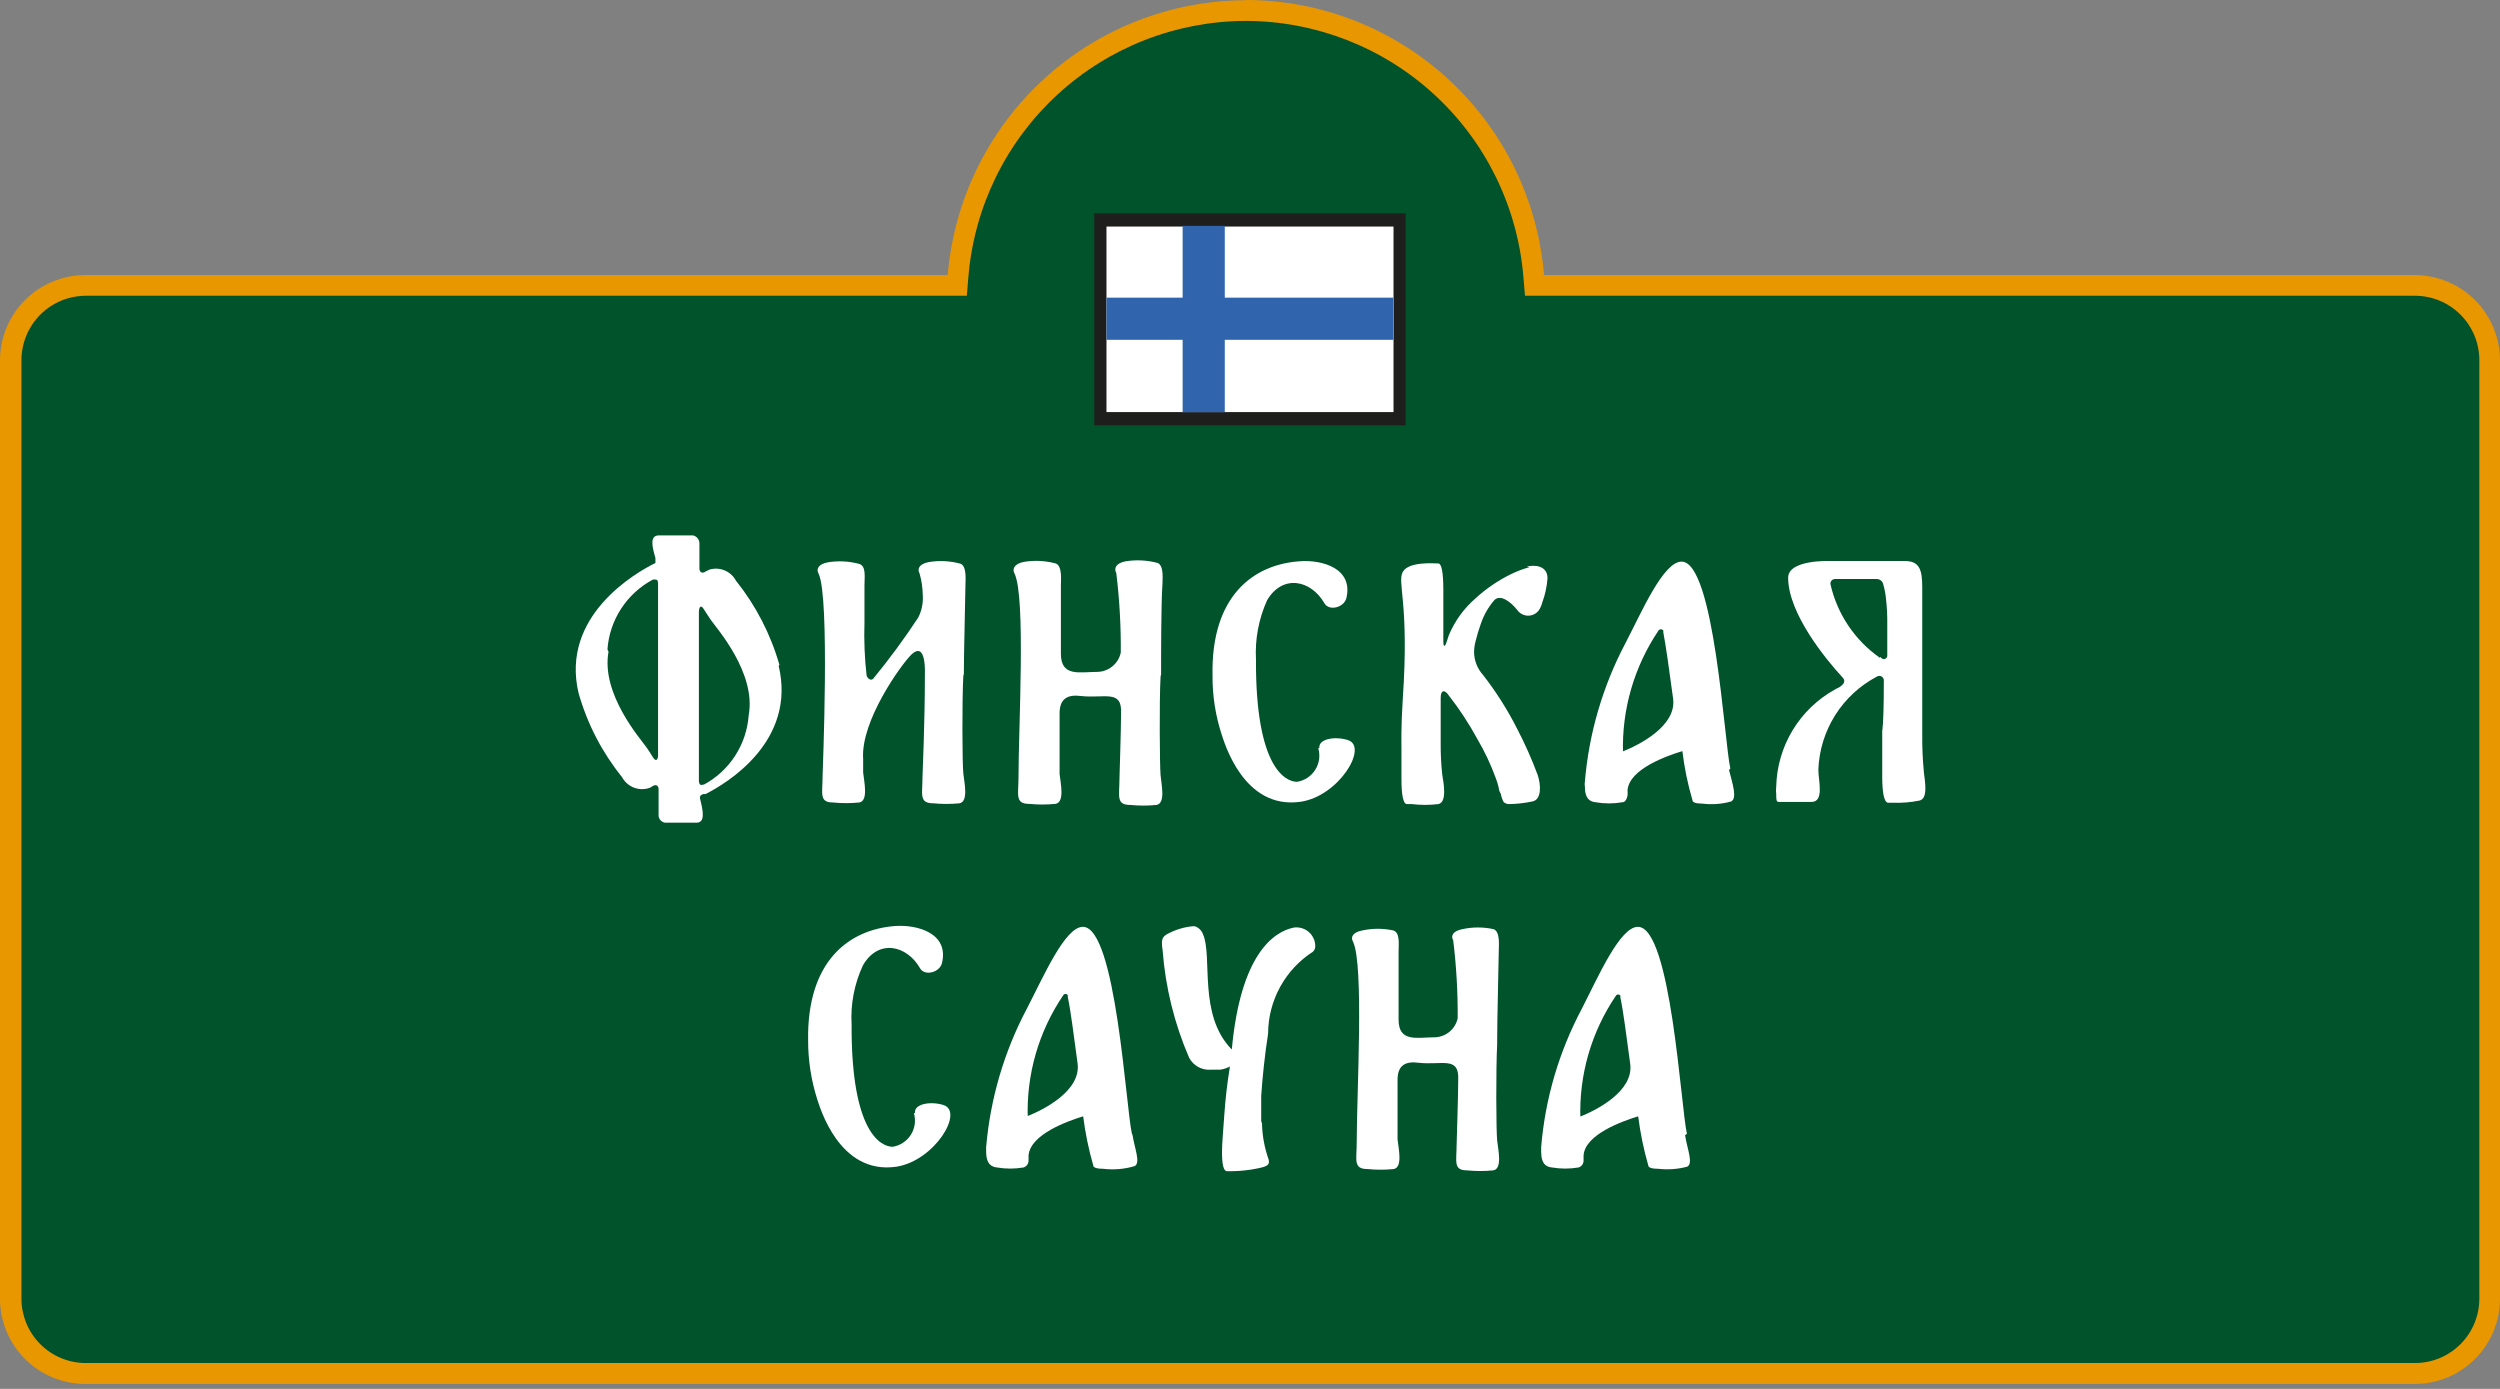
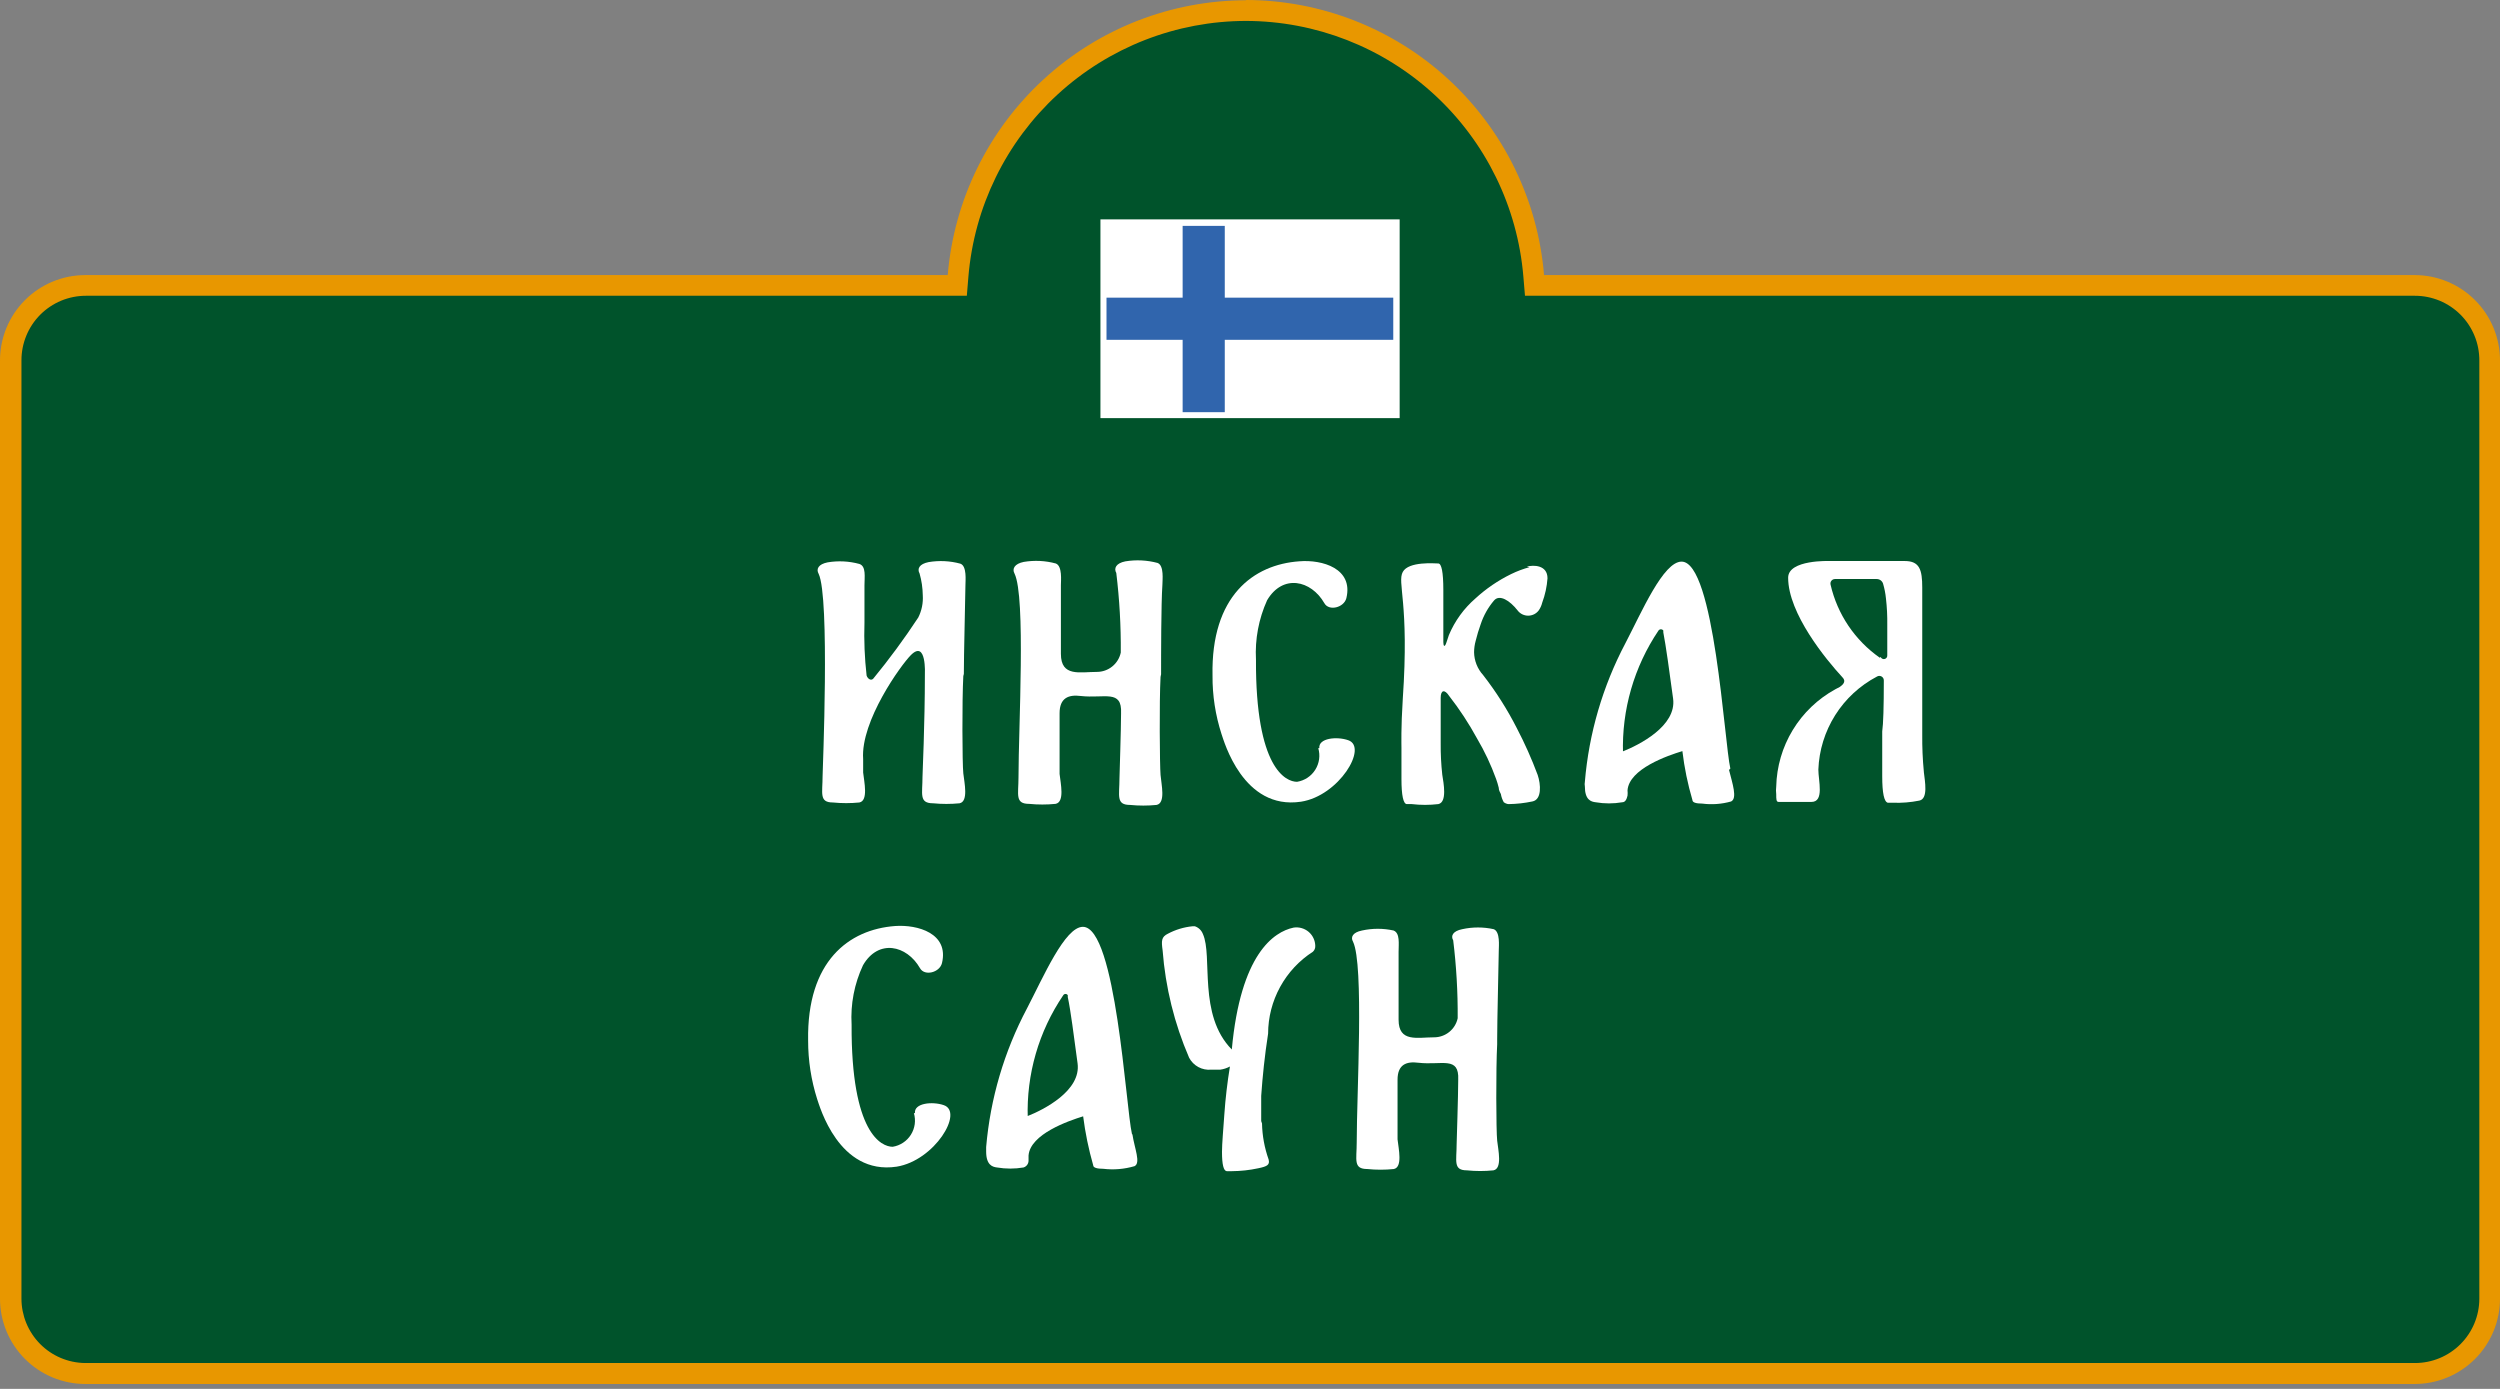
<svg xmlns="http://www.w3.org/2000/svg" width="108" height="60" viewBox="0 0 108 60" fill="none">
  <rect x="0" y="0" width="108" height="60" fill="#808080" stroke="none" />
  <path d="M3.674 59.355C2.818 59.355 1.996 59.015 1.391 58.409C0.785 57.804 0.445 56.983 0.445 56.126V15.573C0.445 14.716 0.785 13.894 1.39 13.286C1.995 12.679 2.817 12.336 3.674 12.333H41.319V11.921C41.57 8.791 42.991 5.871 45.298 3.742C47.605 1.612 50.63 0.43 53.77 0.43C56.91 0.43 59.934 1.612 62.242 3.742C64.549 5.871 65.969 8.791 66.221 11.921V12.333H104.255C105.112 12.336 105.933 12.679 106.539 13.286C107.144 13.894 107.484 14.716 107.484 15.573V56.103C107.484 56.96 107.143 57.781 106.538 58.386C105.932 58.992 105.111 59.332 104.255 59.332L3.674 59.355Z" fill="#00532B" />
  <path d="M53.811 0.904C56.832 0.906 59.743 2.042 61.965 4.089C64.188 6.135 65.56 8.942 65.81 11.953L65.879 12.777H104.325C104.691 12.777 105.054 12.85 105.392 12.99C105.73 13.131 106.038 13.337 106.296 13.596C106.555 13.856 106.759 14.164 106.898 14.503C107.038 14.841 107.108 15.204 107.107 15.571V56.101C107.107 56.839 106.814 57.546 106.292 58.068C105.77 58.59 105.063 58.883 104.325 58.883H3.675C2.943 58.874 2.244 58.577 1.73 58.056C1.216 57.535 0.927 56.833 0.927 56.101V15.571C0.926 15.204 0.997 14.841 1.136 14.503C1.275 14.164 1.48 13.856 1.738 13.596C1.997 13.337 2.304 13.131 2.642 12.99C2.981 12.85 3.343 12.777 3.71 12.777H41.767L41.835 11.953C42.085 8.94 43.459 6.131 45.684 4.085C47.909 2.038 50.822 0.903 53.845 0.904M53.845 0.011C50.598 0.012 47.468 1.232 45.078 3.432C42.688 5.631 41.212 8.648 40.942 11.884H3.675C2.699 11.887 1.765 12.277 1.076 12.968C0.387 13.659 -4.70549e-06 14.595 0 15.571V56.101C-4.70549e-06 57.077 0.387 58.013 1.076 58.704C1.765 59.395 2.699 59.785 3.675 59.788H104.325C105.301 59.785 106.235 59.395 106.924 58.704C107.613 58.013 108 57.077 108 56.101V15.571C108 14.595 107.613 13.659 106.924 12.968C106.235 12.277 105.301 11.887 104.325 11.884H66.703C66.436 8.648 64.962 5.629 62.574 3.428C60.187 1.227 57.059 0.003 53.811 0" fill="#E89700" />
  <path d="M48.899 48.981C48.635 47.836 48.212 40.039 46.781 40.039C46.002 40.039 45.075 42.203 44.365 43.565C43.381 45.423 42.781 47.459 42.602 49.553C42.602 49.622 42.602 49.679 42.602 49.748C42.602 50.332 42.876 50.412 43.071 50.435C43.45 50.499 43.837 50.499 44.216 50.435C44.278 50.416 44.331 50.378 44.37 50.327C44.41 50.275 44.431 50.213 44.433 50.149C44.433 50.149 44.433 50.011 44.433 49.92C44.502 48.992 46.162 48.42 46.792 48.225C46.883 48.941 47.029 49.649 47.227 50.343C47.227 50.446 47.399 50.492 47.662 50.492C48.115 50.546 48.575 50.507 49.013 50.378C49.288 50.24 49.013 49.611 48.922 49.015M44.399 48.305C44.335 46.417 44.872 44.556 45.933 42.993C45.944 42.976 45.958 42.963 45.975 42.953C45.992 42.944 46.011 42.939 46.031 42.939C46.05 42.939 46.069 42.944 46.086 42.953C46.103 42.963 46.118 42.976 46.128 42.993V43.073C46.254 43.657 46.391 44.756 46.551 45.935C46.712 47.115 45.097 47.939 44.365 48.225" fill="white" />
-   <path d="M72.875 48.981C72.612 47.836 72.188 40.039 70.757 40.039C69.978 40.039 69.04 42.203 68.341 43.565C67.352 45.421 66.752 47.458 66.578 49.553C66.578 49.622 66.578 49.679 66.578 49.748C66.578 50.332 66.841 50.412 67.047 50.435C67.427 50.499 67.814 50.499 68.192 50.435C68.254 50.416 68.308 50.378 68.347 50.327C68.386 50.275 68.408 50.213 68.41 50.149C68.41 50.149 68.41 50.011 68.41 49.92C68.467 48.992 70.139 48.42 70.769 48.225C70.86 48.941 71.005 49.649 71.204 50.343C71.204 50.446 71.375 50.492 71.639 50.492C72.057 50.54 72.48 50.509 72.887 50.401C73.161 50.263 72.887 49.633 72.795 49.038M68.273 48.328C68.208 46.44 68.746 44.579 69.807 43.016C69.817 42.999 69.831 42.986 69.848 42.976C69.865 42.967 69.885 42.962 69.904 42.962C69.924 42.962 69.943 42.967 69.96 42.976C69.977 42.986 69.991 42.999 70.001 43.016V43.096C70.127 43.68 70.265 44.779 70.425 45.958C70.585 47.138 68.971 47.962 68.238 48.248" fill="white" />
  <path d="M39.48 48.087C39.526 48.243 39.538 48.407 39.516 48.568C39.493 48.729 39.437 48.883 39.35 49.021C39.264 49.158 39.149 49.276 39.013 49.365C38.877 49.455 38.724 49.515 38.564 49.541C38.083 49.541 36.766 48.968 36.789 44.263C36.738 43.38 36.907 42.499 37.282 41.698C37.946 40.553 39.171 40.828 39.743 41.824C39.938 42.179 40.59 42.019 40.693 41.607C41.002 40.324 39.651 39.935 38.667 40.004C36.675 40.153 34.854 41.515 34.911 44.95C34.91 45.808 35.042 46.661 35.301 47.48C35.404 47.766 36.228 50.777 38.736 50.4C40.373 50.136 41.644 48.041 40.773 47.743C40.281 47.572 39.48 47.652 39.526 48.087" fill="white" />
  <path d="M54.484 48.431C54.484 48.053 54.484 47.698 54.484 47.343C54.542 46.507 54.633 45.614 54.782 44.653C54.784 43.948 54.962 43.256 55.3 42.638C55.638 42.02 56.125 41.496 56.717 41.115C56.752 41.083 56.779 41.044 56.797 41C56.814 40.957 56.822 40.91 56.82 40.863C56.818 40.747 56.791 40.632 56.741 40.527C56.691 40.422 56.62 40.329 56.531 40.254C56.442 40.179 56.337 40.124 56.225 40.093C56.113 40.062 55.996 40.055 55.881 40.073C55.022 40.256 53.591 41.218 53.214 45.339C51.736 43.84 52.401 41.309 51.965 40.348C51.935 40.271 51.889 40.201 51.83 40.144C51.771 40.087 51.7 40.043 51.622 40.016H51.508C51.139 40.053 50.781 40.162 50.454 40.336C50.168 40.474 50.168 40.645 50.225 41.057C50.347 42.656 50.734 44.223 51.37 45.694C51.46 45.865 51.598 46.004 51.767 46.096C51.936 46.188 52.129 46.227 52.32 46.21H52.71C52.858 46.19 53.002 46.144 53.133 46.072C53.019 46.771 52.939 47.458 52.893 48.122C52.847 48.786 52.79 49.415 52.79 49.759C52.79 50.308 52.858 50.583 52.996 50.595H53.214C53.598 50.592 53.982 50.55 54.358 50.469C54.748 50.389 54.862 50.32 54.805 50.091C54.627 49.59 54.53 49.065 54.519 48.534" fill="white" />
  <path d="M64.678 44.881C64.678 44.045 64.736 41.904 64.747 41.068C64.747 40.873 64.816 40.255 64.53 40.141C64.081 40.042 63.616 40.042 63.167 40.141C62.766 40.221 62.663 40.427 62.778 40.622C62.915 41.738 62.98 42.863 62.972 43.988C62.923 44.221 62.794 44.43 62.609 44.58C62.423 44.73 62.192 44.812 61.953 44.812C61.232 44.812 60.419 45.041 60.419 44.056C60.419 43.45 60.419 43.095 60.419 42.717C60.419 42.087 60.419 41.48 60.419 41.125C60.419 40.77 60.488 40.312 60.202 40.198C59.753 40.099 59.288 40.099 58.839 40.198C58.439 40.278 58.336 40.484 58.45 40.679C58.931 41.675 58.61 47.239 58.61 49.357C58.61 50.102 58.45 50.502 59.068 50.502C59.449 50.541 59.833 50.541 60.213 50.502C60.602 50.422 60.419 49.632 60.374 49.22C60.374 49.128 60.374 46.93 60.374 46.644C60.374 45.991 60.751 45.842 61.278 45.911C62.297 46.026 63.041 45.613 62.995 46.644C62.995 47.331 62.927 49.346 62.927 49.414C62.927 50.159 62.766 50.559 63.373 50.559C63.754 50.598 64.138 50.598 64.518 50.559C64.907 50.479 64.724 49.689 64.678 49.277C64.633 48.865 64.621 46.163 64.678 45.11" fill="white" />
  <path d="M83.11 33.338C83.059 32.809 83.036 32.278 83.041 31.747C83.041 31.082 83.041 30.132 83.041 28.896C83.041 27.659 83.041 26.896 83.041 26.606V26.171C83.041 25.862 83.041 25.598 83.041 25.381C83.041 24.614 82.927 24.236 82.286 24.236H79.046C79.046 24.236 77.248 24.167 77.248 24.957C77.248 26.503 78.885 28.495 79.595 29.262C79.778 29.445 79.595 29.594 79.481 29.674L79.286 29.777C78.529 30.192 77.895 30.799 77.447 31.537C76.999 32.274 76.753 33.116 76.733 33.979C76.719 34.089 76.719 34.201 76.733 34.311C76.733 34.529 76.733 34.643 76.836 34.643H78.256C78.817 34.643 78.553 33.727 78.553 33.246C78.584 32.413 78.835 31.603 79.279 30.897C79.723 30.192 80.346 29.616 81.084 29.228C81.114 29.209 81.148 29.199 81.183 29.198C81.219 29.198 81.253 29.207 81.284 29.224C81.314 29.242 81.34 29.267 81.357 29.298C81.374 29.329 81.382 29.364 81.381 29.399V29.399C81.381 30.544 81.358 31.277 81.312 31.598V32.193V32.766C81.312 33.086 81.312 33.349 81.312 33.533C81.312 34.258 81.393 34.639 81.553 34.678H81.77C82.154 34.693 82.539 34.662 82.915 34.586C83.305 34.506 83.156 33.762 83.11 33.349M81.209 28.415C80.132 27.662 79.374 26.536 79.08 25.255C79.073 25.226 79.073 25.195 79.079 25.166C79.086 25.137 79.099 25.11 79.118 25.087C79.137 25.063 79.16 25.045 79.188 25.032C79.215 25.02 79.245 25.014 79.275 25.014H81.072C81.132 25.014 81.192 25.032 81.241 25.067C81.29 25.102 81.328 25.152 81.347 25.209C81.409 25.419 81.451 25.633 81.473 25.85C81.517 26.23 81.536 26.613 81.53 26.995C81.53 27.293 81.53 27.728 81.53 28.312C81.533 28.347 81.523 28.383 81.502 28.412C81.482 28.441 81.451 28.461 81.416 28.469C81.382 28.478 81.345 28.473 81.314 28.457C81.282 28.441 81.257 28.413 81.244 28.381L81.209 28.415Z" fill="white" />
  <path d="M41.638 29.114C41.638 28.267 41.696 26.126 41.707 25.279C41.707 25.084 41.776 24.454 41.489 24.351C41.042 24.229 40.573 24.206 40.116 24.283C39.715 24.363 39.612 24.569 39.726 24.775C39.813 25.081 39.859 25.396 39.864 25.714C39.886 26.046 39.819 26.378 39.669 26.676C39.067 27.591 38.418 28.474 37.723 29.32C37.62 29.423 37.482 29.32 37.437 29.183C37.351 28.423 37.32 27.658 37.345 26.893C37.345 26.252 37.345 25.657 37.345 25.29C37.345 24.924 37.425 24.466 37.127 24.363C36.68 24.241 36.211 24.217 35.753 24.294C35.353 24.374 35.25 24.58 35.364 24.787C35.856 25.794 35.536 33.316 35.536 33.522C35.536 34.266 35.376 34.667 35.982 34.667C36.363 34.705 36.747 34.705 37.127 34.667C37.517 34.587 37.333 33.786 37.288 33.373C37.288 33.282 37.288 33.076 37.288 32.789C37.173 31.152 38.925 28.725 39.349 28.301C40.035 27.614 39.955 29.137 39.955 29.137C39.955 31.29 39.852 33.442 39.852 33.557C39.852 34.301 39.692 34.702 40.31 34.702C40.691 34.739 41.074 34.739 41.455 34.702C41.844 34.621 41.661 33.82 41.615 33.408C41.57 32.995 41.558 30.271 41.615 29.206" fill="white" />
  <path d="M74.751 33.203C74.488 32.059 74.064 24.262 72.644 24.262C71.855 24.262 70.927 26.426 70.217 27.788C69.237 29.646 68.641 31.683 68.466 33.776C68.454 33.84 68.454 33.906 68.466 33.971C68.466 34.554 68.729 34.635 68.935 34.658C69.314 34.723 69.701 34.723 70.08 34.658C70.217 34.658 70.275 34.52 70.309 34.371C70.317 34.295 70.317 34.218 70.309 34.142C70.378 33.215 72.038 32.642 72.679 32.448C72.764 33.165 72.91 33.873 73.114 34.566C73.114 34.669 73.274 34.715 73.537 34.715C73.955 34.769 74.38 34.738 74.785 34.623C75.06 34.486 74.843 33.856 74.694 33.261M70.114 32.551C70.055 30.663 70.592 28.804 71.648 27.238C71.66 27.222 71.675 27.208 71.693 27.199C71.711 27.19 71.731 27.185 71.751 27.185C71.772 27.185 71.792 27.19 71.809 27.199C71.827 27.208 71.843 27.222 71.855 27.238V27.319C71.969 27.902 72.118 29.002 72.278 30.181C72.438 31.36 70.813 32.184 70.08 32.471" fill="white" />
-   <path d="M33.672 28.728C33.294 27.401 32.656 26.164 31.795 25.087C31.688 24.887 31.516 24.731 31.308 24.643C31.099 24.555 30.867 24.542 30.65 24.606L30.489 24.686C30.306 24.812 30.215 24.686 30.215 24.56V23.495C30.219 23.412 30.195 23.329 30.144 23.262C30.094 23.195 30.021 23.148 29.94 23.129H29.722C29.344 23.129 28.875 23.129 28.463 23.129C28.051 23.129 28.177 23.633 28.314 24.102C28.314 24.239 28.314 24.285 28.314 24.32C27.455 24.743 24.204 26.61 24.994 29.941C25.369 31.265 26.007 32.5 26.871 33.571C26.978 33.77 27.15 33.927 27.358 34.014C27.567 34.102 27.799 34.115 28.016 34.051C28.075 34.036 28.13 34.009 28.177 33.971V33.971C28.36 33.845 28.463 33.971 28.451 34.109V35.173C28.441 35.258 28.464 35.343 28.515 35.411C28.567 35.48 28.642 35.526 28.726 35.54H28.944C29.31 35.54 29.711 35.54 30.089 35.54C30.466 35.54 30.386 35.059 30.238 34.486C30.238 34.395 30.238 34.361 30.375 34.303H30.478C31.417 33.834 34.416 32.013 33.638 28.762M26.242 28.052C26.287 27.426 26.491 26.821 26.833 26.295C27.176 25.768 27.646 25.337 28.2 25.041C28.244 25.027 28.292 25.027 28.337 25.041C28.417 25.041 28.417 25.121 28.428 25.19C28.428 26.495 28.428 30.101 28.428 32.62C28.428 32.826 28.337 32.918 28.211 32.723C28.119 32.563 28.016 32.414 27.913 32.265C27.673 31.922 25.956 29.976 26.288 28.155M30.398 33.88C30.169 34.006 30.192 33.697 30.192 33.697C30.192 33.364 30.192 33.01 30.192 32.483C30.192 31.956 30.192 28.819 30.192 26.449C30.192 26.232 30.272 26.117 30.386 26.289C30.501 26.461 30.604 26.632 30.707 26.781C30.947 27.125 32.676 29.071 32.344 30.891C32.3 31.521 32.096 32.129 31.752 32.658C31.407 33.187 30.933 33.619 30.375 33.914" fill="white" />
  <path d="M56.949 32.32C56.995 32.476 57.007 32.64 56.985 32.801C56.962 32.962 56.906 33.116 56.819 33.254C56.733 33.392 56.618 33.509 56.482 33.599C56.347 33.688 56.194 33.748 56.033 33.774C55.552 33.774 54.236 33.202 54.258 28.496C54.211 27.615 54.376 26.735 54.739 25.931C55.415 24.786 56.64 25.061 57.212 26.057C57.407 26.412 58.06 26.252 58.163 25.84C58.472 24.557 57.121 24.168 56.136 24.248C54.144 24.386 52.312 25.748 52.381 29.183C52.374 30.042 52.506 30.896 52.77 31.713C52.873 31.999 53.697 35.011 56.205 34.633C57.842 34.381 59.113 32.274 58.243 31.977C57.75 31.805 56.949 31.885 56.995 32.32" fill="white" />
  <path d="M50.159 29.129C50.159 28.281 50.159 26.106 50.216 25.259C50.216 25.064 50.296 24.434 50.01 24.32C49.554 24.198 49.078 24.174 48.613 24.251C48.212 24.331 48.109 24.549 48.224 24.755C48.362 25.895 48.427 27.042 48.418 28.19C48.368 28.426 48.239 28.638 48.051 28.79C47.864 28.942 47.63 29.026 47.388 29.026C46.655 29.026 45.831 29.255 45.831 28.247C45.831 27.64 45.831 27.285 45.831 26.896C45.831 26.255 45.831 25.648 45.831 25.282C45.831 25.087 45.9 24.457 45.613 24.343C45.162 24.22 44.689 24.197 44.228 24.274C43.827 24.354 43.713 24.572 43.827 24.778C44.319 25.785 43.999 31.43 43.999 33.582C43.999 34.327 43.839 34.727 44.457 34.727C44.838 34.765 45.221 34.765 45.602 34.727C46.003 34.647 45.819 33.846 45.774 33.434C45.774 33.331 45.774 31.144 45.774 30.812C45.774 30.148 46.163 29.999 46.69 30.067C47.72 30.182 48.476 29.77 48.43 30.812C48.43 31.499 48.361 33.548 48.361 33.628C48.361 34.372 48.201 34.773 48.819 34.773C49.2 34.811 49.583 34.811 49.964 34.773C50.365 34.693 50.17 33.892 50.136 33.479C50.101 33.067 50.078 30.308 50.136 29.243" fill="white" />
  <path d="M66.073 24.502C65.801 24.576 65.537 24.675 65.283 24.799C64.72 25.074 64.199 25.429 63.738 25.853C63.24 26.285 62.848 26.826 62.593 27.433L62.49 27.742C62.41 27.994 62.352 27.914 62.352 27.742C62.352 27.318 62.352 27.055 62.352 26.723C62.352 26.391 62.352 25.819 62.352 25.486C62.352 24.708 62.272 24.342 62.135 24.342C61.997 24.342 60.852 24.239 60.6 24.708C60.349 25.177 60.887 26.025 60.6 30.192C60.52 31.451 60.543 32.161 60.543 32.299C60.543 32.997 60.543 33.444 60.543 33.65C60.543 34.36 60.623 34.726 60.772 34.737H60.99C61.37 34.782 61.754 34.782 62.135 34.737C62.524 34.657 62.364 33.833 62.306 33.467C62.257 33.018 62.234 32.567 62.238 32.116V31.635C62.238 31.188 62.238 30.684 62.238 30.146C62.238 29.803 62.41 29.768 62.604 30.066C63.054 30.643 63.456 31.256 63.806 31.898C64.135 32.455 64.411 33.041 64.631 33.65C64.676 33.774 64.714 33.9 64.745 34.028C64.745 34.154 64.814 34.245 64.837 34.302C64.859 34.427 64.901 34.547 64.963 34.657C64.963 34.657 65.066 34.737 65.18 34.737C65.523 34.732 65.864 34.694 66.199 34.623C66.611 34.543 66.566 33.89 66.428 33.478C66.169 32.784 65.867 32.107 65.524 31.451C65.113 30.644 64.626 29.877 64.07 29.162C63.825 28.892 63.686 28.542 63.68 28.177C63.681 28.011 63.705 27.845 63.749 27.685C63.809 27.441 63.881 27.2 63.967 26.963C64.091 26.59 64.285 26.244 64.539 25.945V25.945C64.779 25.658 65.226 25.945 65.558 26.368C65.611 26.439 65.68 26.497 65.76 26.537C65.839 26.576 65.927 26.597 66.016 26.597C66.105 26.597 66.192 26.576 66.272 26.537C66.352 26.497 66.421 26.439 66.474 26.368C66.544 26.268 66.594 26.155 66.623 26.036C66.749 25.698 66.826 25.343 66.852 24.983C66.852 24.399 66.234 24.399 65.959 24.479" fill="white" />
  <path d="M60.465 9.477H47.539V18.063H60.465V9.477Z" fill="white" />
-   <path d="M60.2 17.802H47.8V9.787H60.2V17.802ZM60.726 9.215H47.273V18.374H60.726V9.215V9.215Z" fill="#1E1F1D" />
  <path d="M52.91 9.758H51.09V17.806H52.91V9.758Z" fill="#3065AD" />
  <path d="M60.189 12.859H47.801V14.68H60.189V12.859Z" fill="#3065AD" />
</svg>